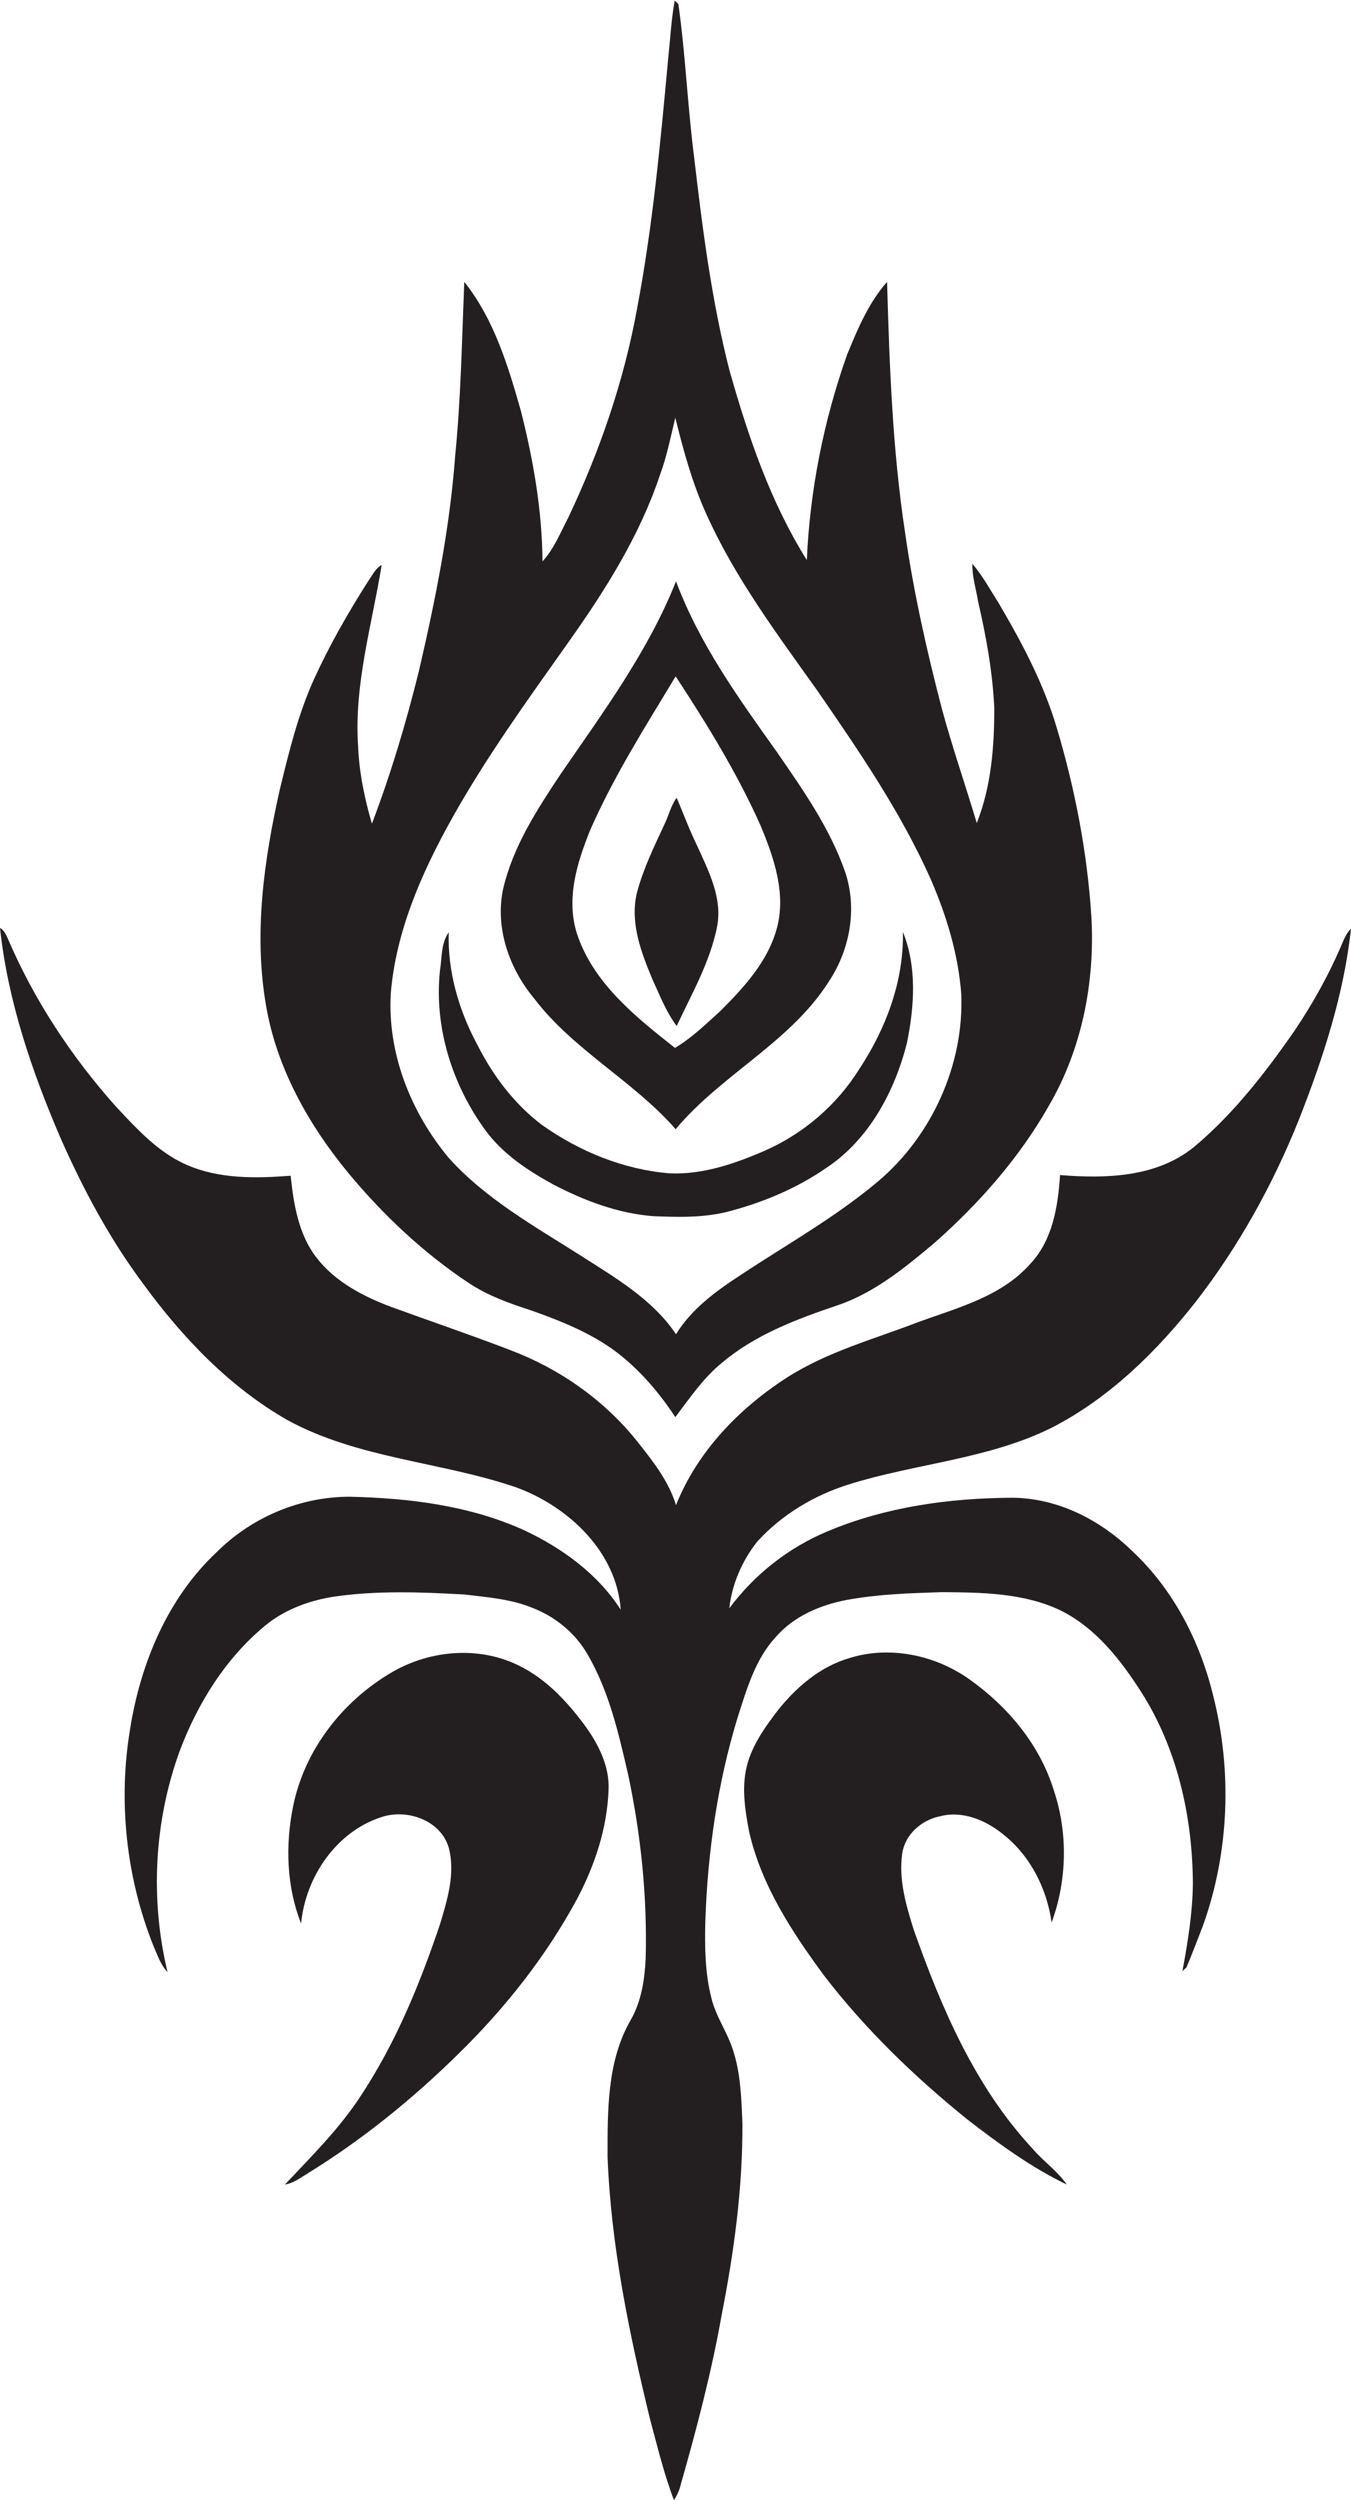
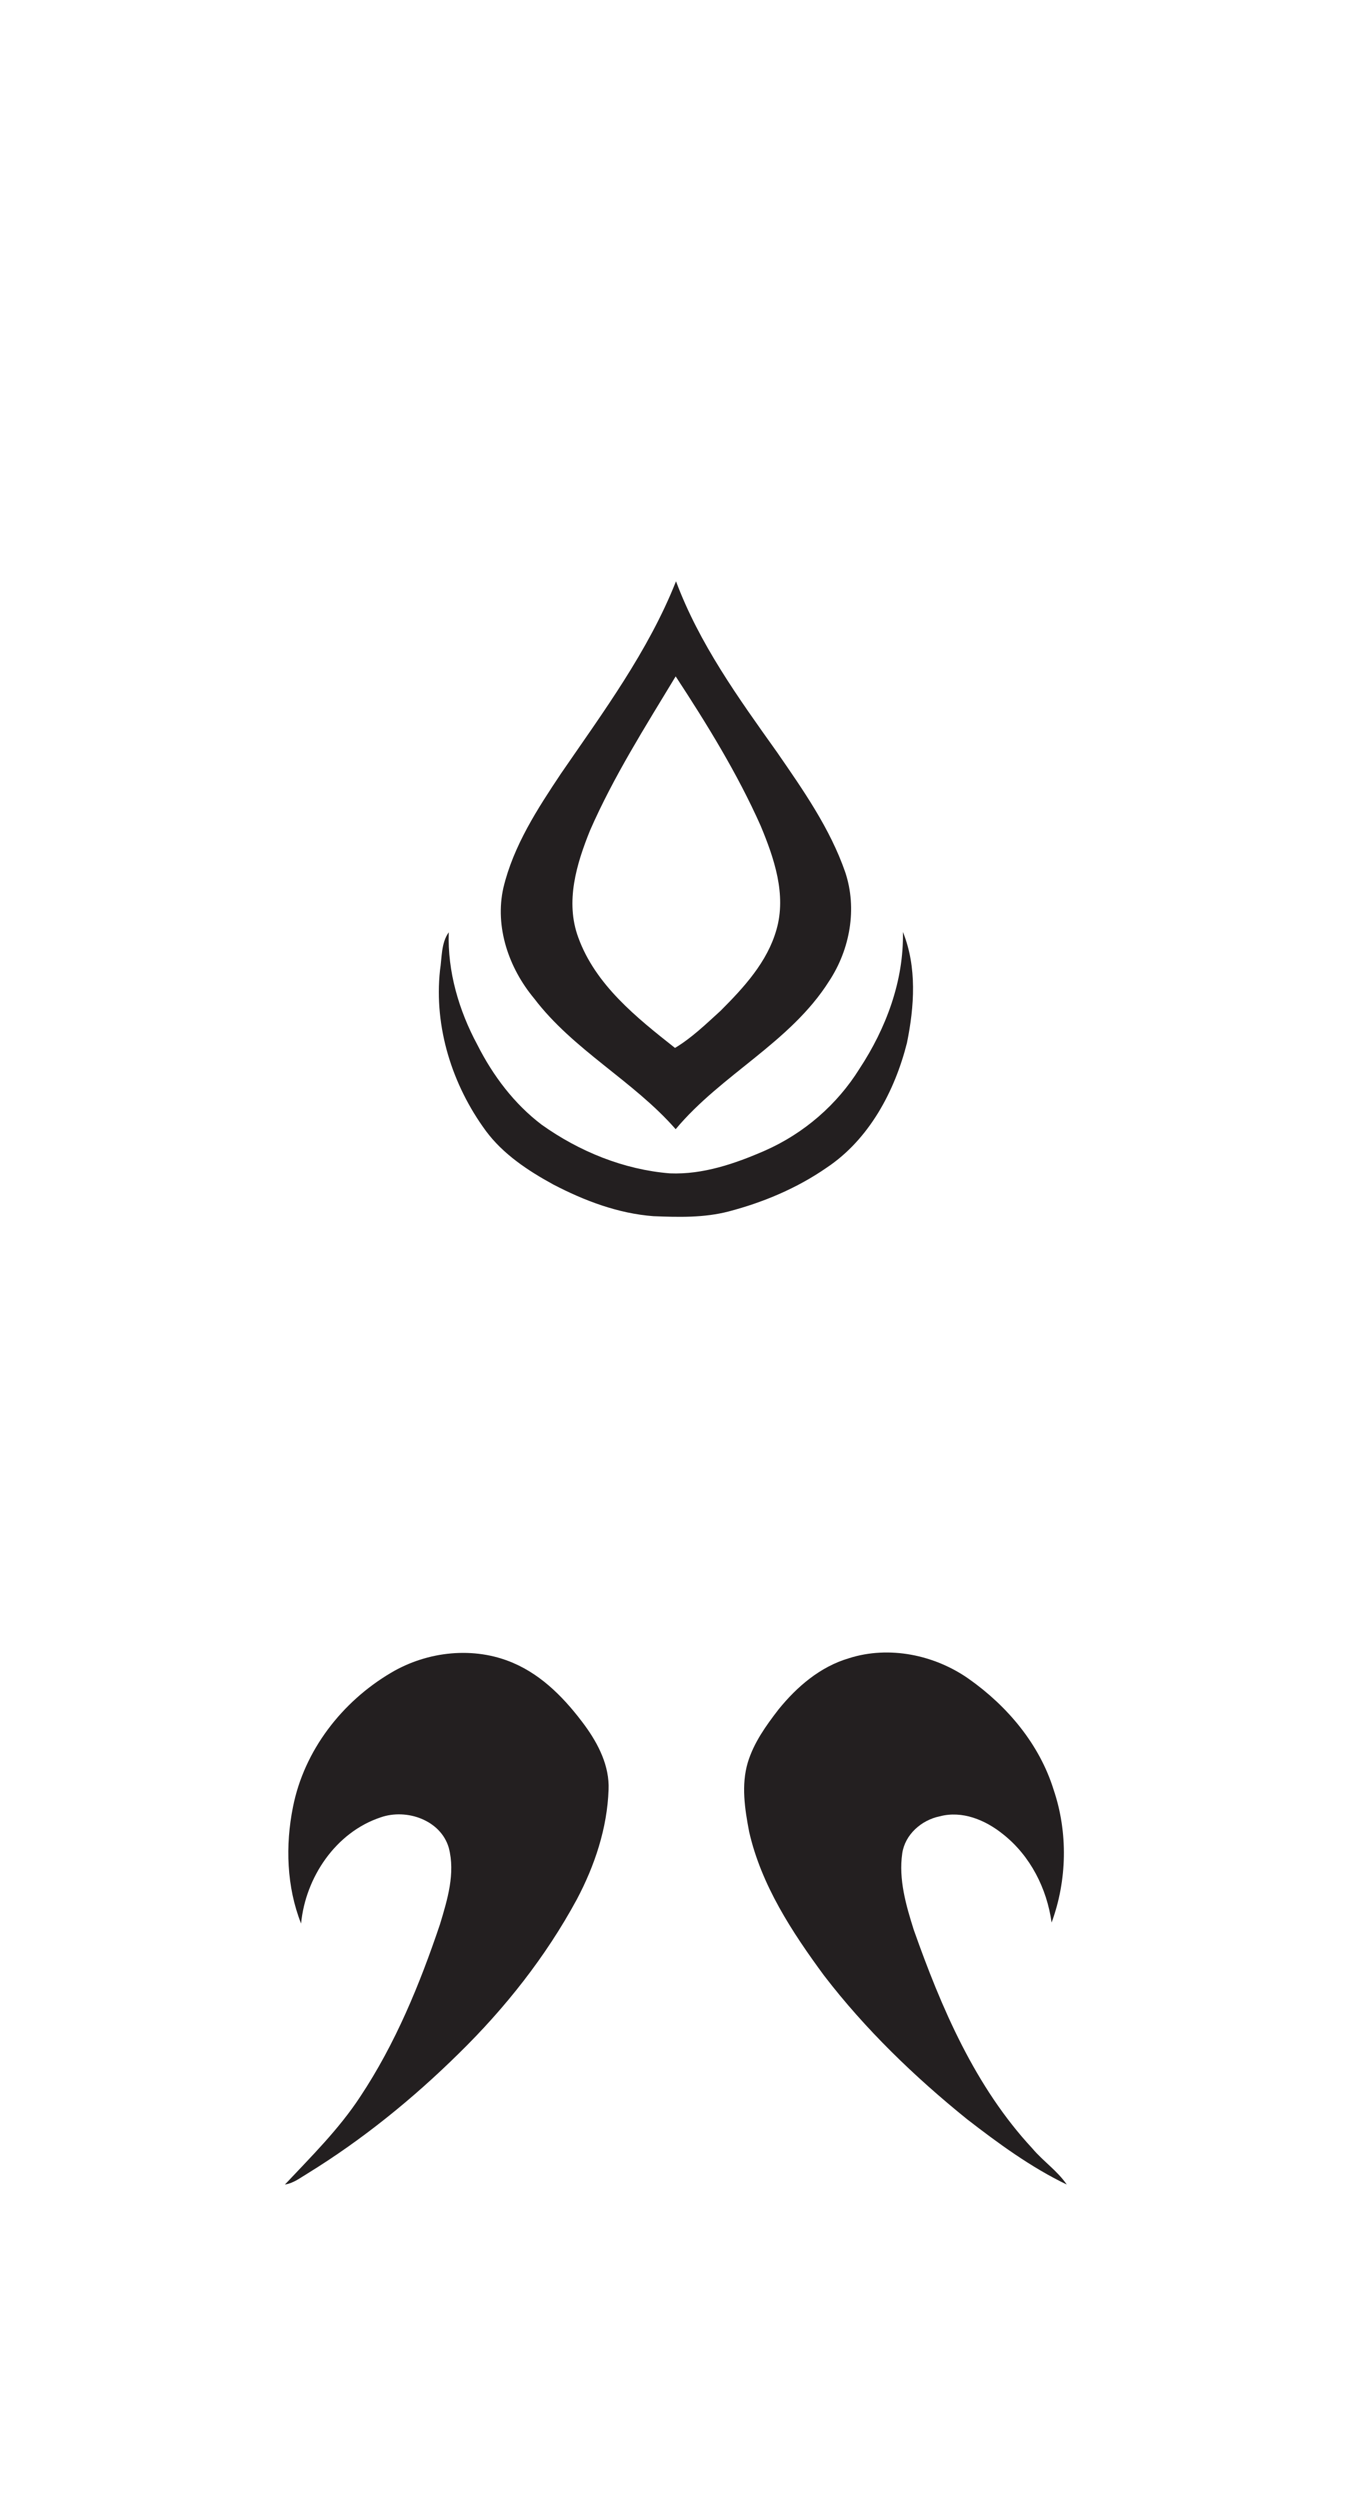
<svg xmlns="http://www.w3.org/2000/svg" version="1.1" id="Layer_1" x="0px" y="0px" viewBox="0 0 400.7 741.5" enable-background="new 0 0 400.7 741.5" xml:space="preserve">
  <g>
-     <path fill="#231F20" d="M103.4,348c10.3,12.4,22.2,23.6,35.6,32.5c5.7,3.8,12.2,6.1,18.7,8.2c8.7,3.1,17.5,6.6,25,12.2   c7,5.3,12.8,12.1,17.6,19.4c4.3-5.7,8.3-11.6,13.8-16.1c9.8-8.3,22-12.9,34.1-17c11.1-3.7,20.3-11.3,29.1-18.7   c13.2-11.7,25-25.1,33.7-40.4c9.9-16.9,13.8-36.8,12.7-56.2c-1.2-18.9-4.8-37.7-10.2-55.8c-3.9-13.3-10.4-25.5-17.4-37.4   c-2.5-3.9-4.7-8-7.7-11.5c-0.1,3.8,1.1,7.5,1.7,11.2c2.4,10.4,4.3,20.9,4.8,31.6c0,11.5-0.9,23.3-5.2,34.1   c-3.4-11.4-7.3-22.6-10.4-34.1c-4.5-17.3-8.4-34.7-10.9-52.3c-3.7-24.5-4.6-49.4-5.3-74.1c-5.5,6.2-8.8,14.1-11.9,21.7   c-6.9,19.5-11,40.1-11.9,60.8c-10.8-17.2-17.4-36.7-22.9-56.1c-5.4-21-8.1-42.6-10.6-64c-1.9-14.9-2.5-30-4.6-44.8   c-0.3-0.3-0.8-0.8-1.1-1c-1,5.6-1.3,11.3-1.9,16.9c-2.3,25-4.6,50-9.3,74.7c-3.9,21.4-11.1,42.2-20.4,61.8   c-2.3,4.4-4.2,9.2-7.6,12.9c-0.1-15-2.7-30-6.4-44.6c-3.8-13.4-8-27.3-16.8-38.3c-0.7,17.2-1,34.4-2.7,51.6   c-1.6,21.6-5.9,42.9-10.8,64c-3.8,15.3-8.3,30.4-13.9,45.1c-2.2-7.6-3.8-15.3-4.1-23.2c-1.2-18.1,4.1-35.7,7-53.5   c-1.8,0.9-2.6,2.8-3.7,4.3c-6.1,9.5-11.7,19.3-16.4,29.6c-4.7,10.4-7.4,21.5-10.1,32.6c-4.7,20.9-7.8,42.7-4.1,64.1   C82,316.6,91.5,333.6,103.4,348z M115.9,294.7c1.5-18.4,9.1-35.7,18-51.7c10.2-18.3,22.5-35.3,34.6-52.4   c11-15.5,21.3-31.8,27.3-49.9c2-5.4,3.1-11.1,4.5-16.8c2.4,9.8,5.1,19.6,9.3,28.8c8.5,18.8,20.9,35.4,32.8,52.1   c12.4,18,24.9,36.2,33.8,56.3c4.6,10.7,8,22,8.9,33.6c0.9,21-8.7,42.2-24.7,55.7C247.8,361,233.5,369,219.9,378   c-7.4,4.8-14.7,10.1-19.4,17.7c-7-10.4-18.1-16.8-28.4-23.4c-13.7-8.7-28.2-16.8-39.1-29C121.8,329.8,114.9,312.4,115.9,294.7z" />
    <path fill="#231F20" d="M200.4,334.9c13.6-16.3,34-25.7,45.5-43.9c6.2-9.4,8.4-21.5,4.8-32.3c-4.5-13-12.5-24.4-20.3-35.7   c-11.4-16-23-32.1-29.9-50.6c-8.2,20.7-21.6,38.8-34.1,57c-7,10.5-14.1,21.4-17.1,33.9c-2.6,11.6,1.6,23.8,9.1,32.8   C170.1,311.5,187.8,320.5,200.4,334.9z M175,246.3c7-16,16.4-30.8,25.4-45.7c9.3,14.2,18.3,28.8,25.2,44.3c4,9.6,7.7,20.4,4.7,30.8   c-2.7,9.6-9.7,17.2-16.6,24.1c-4.3,3.9-8.5,8-13.5,11c-11.4-9-23.6-18.7-28.7-32.8C167.6,267.4,171,256.2,175,246.3z" />
-     <path fill="#231F20" d="M200.7,304.3c4.5-9.6,9.9-19,12-29.5c1.6-8.5-2.5-16.4-5.9-23.9c-2.3-4.7-4.1-9.6-6.1-14.3   c-1.7,2.3-2.3,5.1-3.5,7.6c-3.1,6.7-6.4,13.4-8.3,20.6c-2.1,8.7,1.2,17.5,4.5,25.4C195.6,295,197.5,300,200.7,304.3z" />
-     <path fill="#231F20" d="M251.6,440.3c20-6.3,41.7-7.5,60.6-17c17-8.8,30.9-22.5,42.6-37.4c12.6-16.3,22.7-34.5,30.4-53.7   c7.2-18.3,13.4-37.2,15.5-56.8c-1.1,1.1-1.8,2.5-2.4,3.9c-3.9,9.3-8.8,18.2-14.5,26.6c-8.6,12.4-18.1,24.6-29.7,34.3   c-11.1,9-26.1,9.4-39.7,8.3c-0.6,9.3-2.2,19.3-8.8,26.3c-8.6,9.8-21.8,13.1-33.5,17.4c-13,5-26.7,8.7-38.6,16.3   c-14.2,9.1-26.7,22-33,37.9c-2.2-7.2-6.9-13.1-11.5-18.9c-9.8-12.3-23.1-21.6-37.7-27.1c-11.7-4.5-23.5-8.5-35.3-12.8   c-8.3-3.1-16.7-7.5-22.2-14.7c-5.3-6.9-6.7-15.8-7.6-24.2c-10.4,0.8-21.3,1-31-3.3c-8.4-3.7-14.7-10.7-20.8-17.2   C21.1,313.3,10,296.4,2.2,278.1c-0.5-1.1-1.1-2.3-2.2-2.9c2.3,21.6,9.4,42.4,17.9,62.2c6.7,15.2,14.6,30,24.6,43.4   c11.6,15.9,25.6,30.6,42.8,40.4c21.1,11.5,45.7,12.3,68,20c15.4,5.7,29.6,19.1,30.8,36.2c-6.8-10.6-17.3-18.2-28.5-23.5   c-16.2-7.4-34.3-9.6-51.9-10c-14.7,0-29.1,6.1-39.5,16.5c-14.5,13.6-22.5,32.9-25.6,52.3c-3.6,21.5-1.2,44.1,6.9,64.4   c1.2,2.7,2.1,5.6,4.2,7.8c-5.2-21.6-4-44.7,3.6-65.6C58.7,505,67,491.7,78.8,482c6-4.9,13.7-7.6,21.3-8.6   c12.5-1.7,25.1-1.2,37.6-0.5c6.7,0.8,13.5,1.3,19.8,3.8c7,2.6,13.2,7.6,16.9,14.2c6.3,10.9,9.1,23.3,11.9,35.4   c3.8,17.9,5.7,36.3,5.2,54.6c-0.3,6.3-1.3,12.8-4.5,18.3c-7,12.2-6.8,26.9-6.8,40.5c1,26.3,6.4,52.3,12.6,77.8   c2.2,8.1,4.1,16.2,7.1,24c0.9-1.4,1.6-2.9,2-4.6c4.7-16.5,9.1-33.2,12.1-50.1c3.7-18.8,6.3-37.9,6.2-57c-0.3-7.4-0.5-15-2.9-22.1   c-1.7-5.2-5-9.7-6.3-15.1c-1.9-7.5-2-15.2-1.8-22.9c0.7-20.4,3.6-40.8,9.6-60.4c2.7-8.4,5.2-17.2,11.3-23.8   c5.4-6.2,13.2-9.5,21.1-11c9.3-1.7,18.8-2,28.2-2.3c11.8,0.1,24.2,0.2,35.1,5.4c10.4,5.1,17.8,14.6,23.9,24.1   c10.8,16.9,15.3,37.1,15.4,57c-0.1,8.7-1.5,17.3-3.1,25.9c0.3-0.3,0.9-0.8,1.2-1.1c1.7-4.1,3.3-8.2,4.9-12.4   c7.8-21.8,8.7-45.9,3-68.3c-3.9-16-11.8-31.4-23.9-42.7c-9.5-9.3-22.1-15.8-35.7-15.9c-18.6,0.1-37.4,2.7-54.6,9.9   c-11.6,4.8-21.8,12.8-29.3,22.9c0.8-7.2,3.8-14.1,8.3-19.8C232,449.1,241.5,443.5,251.6,440.3z" />
    <path fill="#231F20" d="M164.1,351.3c9.2,4.8,19.2,8.6,29.7,9.4c7.5,0.3,15,0.5,22.3-1.4c10.3-2.7,20.3-6.9,29.1-13   c12.6-8.4,20.2-22.7,23.8-37c2.2-10.8,3-22.5-1.2-32.9c0.3,14.5-5,28.6-12.9,40.6c-6.6,10.6-16.4,19.1-27.9,24.2   c-8.9,3.9-18.5,7.2-28.3,6.8c-13.7-1.1-26.9-6.5-38-14.4c-8.2-6.2-14.5-14.6-19.1-23.7c-5.5-10.2-8.9-21.8-8.5-33.4   c-2.3,3.2-2,7.5-2.6,11.3c-1.8,16.8,3.6,34,13.6,47.6C149.2,342.3,156.6,347.2,164.1,351.3z" />
    <path fill="#231F20" d="M173.5,511.8c-5.6-7.6-12.4-14.8-21.3-18.6c-11.6-5-25.4-3.5-36.2,2.9c-14.6,8.6-25.8,23.1-29.1,39.8   c-2.3,11.4-1.9,23.7,2.4,34.6c1.3-13.7,10.3-27.1,23.6-31.5c7.7-2.7,17.8,0.8,20.2,9c2,7.6-0.4,15.4-2.6,22.7   c-6,17.8-13.2,35.4-23.7,51.2c-6.3,9.6-14.5,17.7-22.3,26c2.6-0.4,4.7-2.1,6.9-3.4c16.2-10,31.1-22.1,44.6-35.4   c13.8-13.5,25.9-28.8,35.1-45.8c5.3-10,9-21.1,9.4-32.5C180.8,523.8,177.5,517.3,173.5,511.8z" />
    <path fill="#231F20" d="M306.2,637.2c-17-18.3-27-41.7-35.2-64.9c-2.3-7.3-4.5-14.9-3.4-22.6c0.8-5.6,5.7-9.9,11.1-11   c6.7-1.8,13.6,1.1,18.8,5.3c8.1,6.4,13,16.1,14.4,26.2c4.6-12.5,4.9-26.7,0.6-39.4c-4.2-13.5-13.7-24.8-25.2-32.9   c-10.1-7.1-23.6-9.9-35.5-6.1c-8.5,2.5-15.4,8.4-20.9,15.2c-3.7,4.8-7.3,9.8-9.1,15.7c-2,6.7-0.9,13.8,0.4,20.6   c3.6,15.8,12.7,29.7,22.2,42.6c12.2,15.9,26.8,30,42.4,42.6c9.3,7.2,19,14.3,29.6,19.4C313.6,643.8,309.4,641,306.2,637.2z" />
  </g>
</svg>